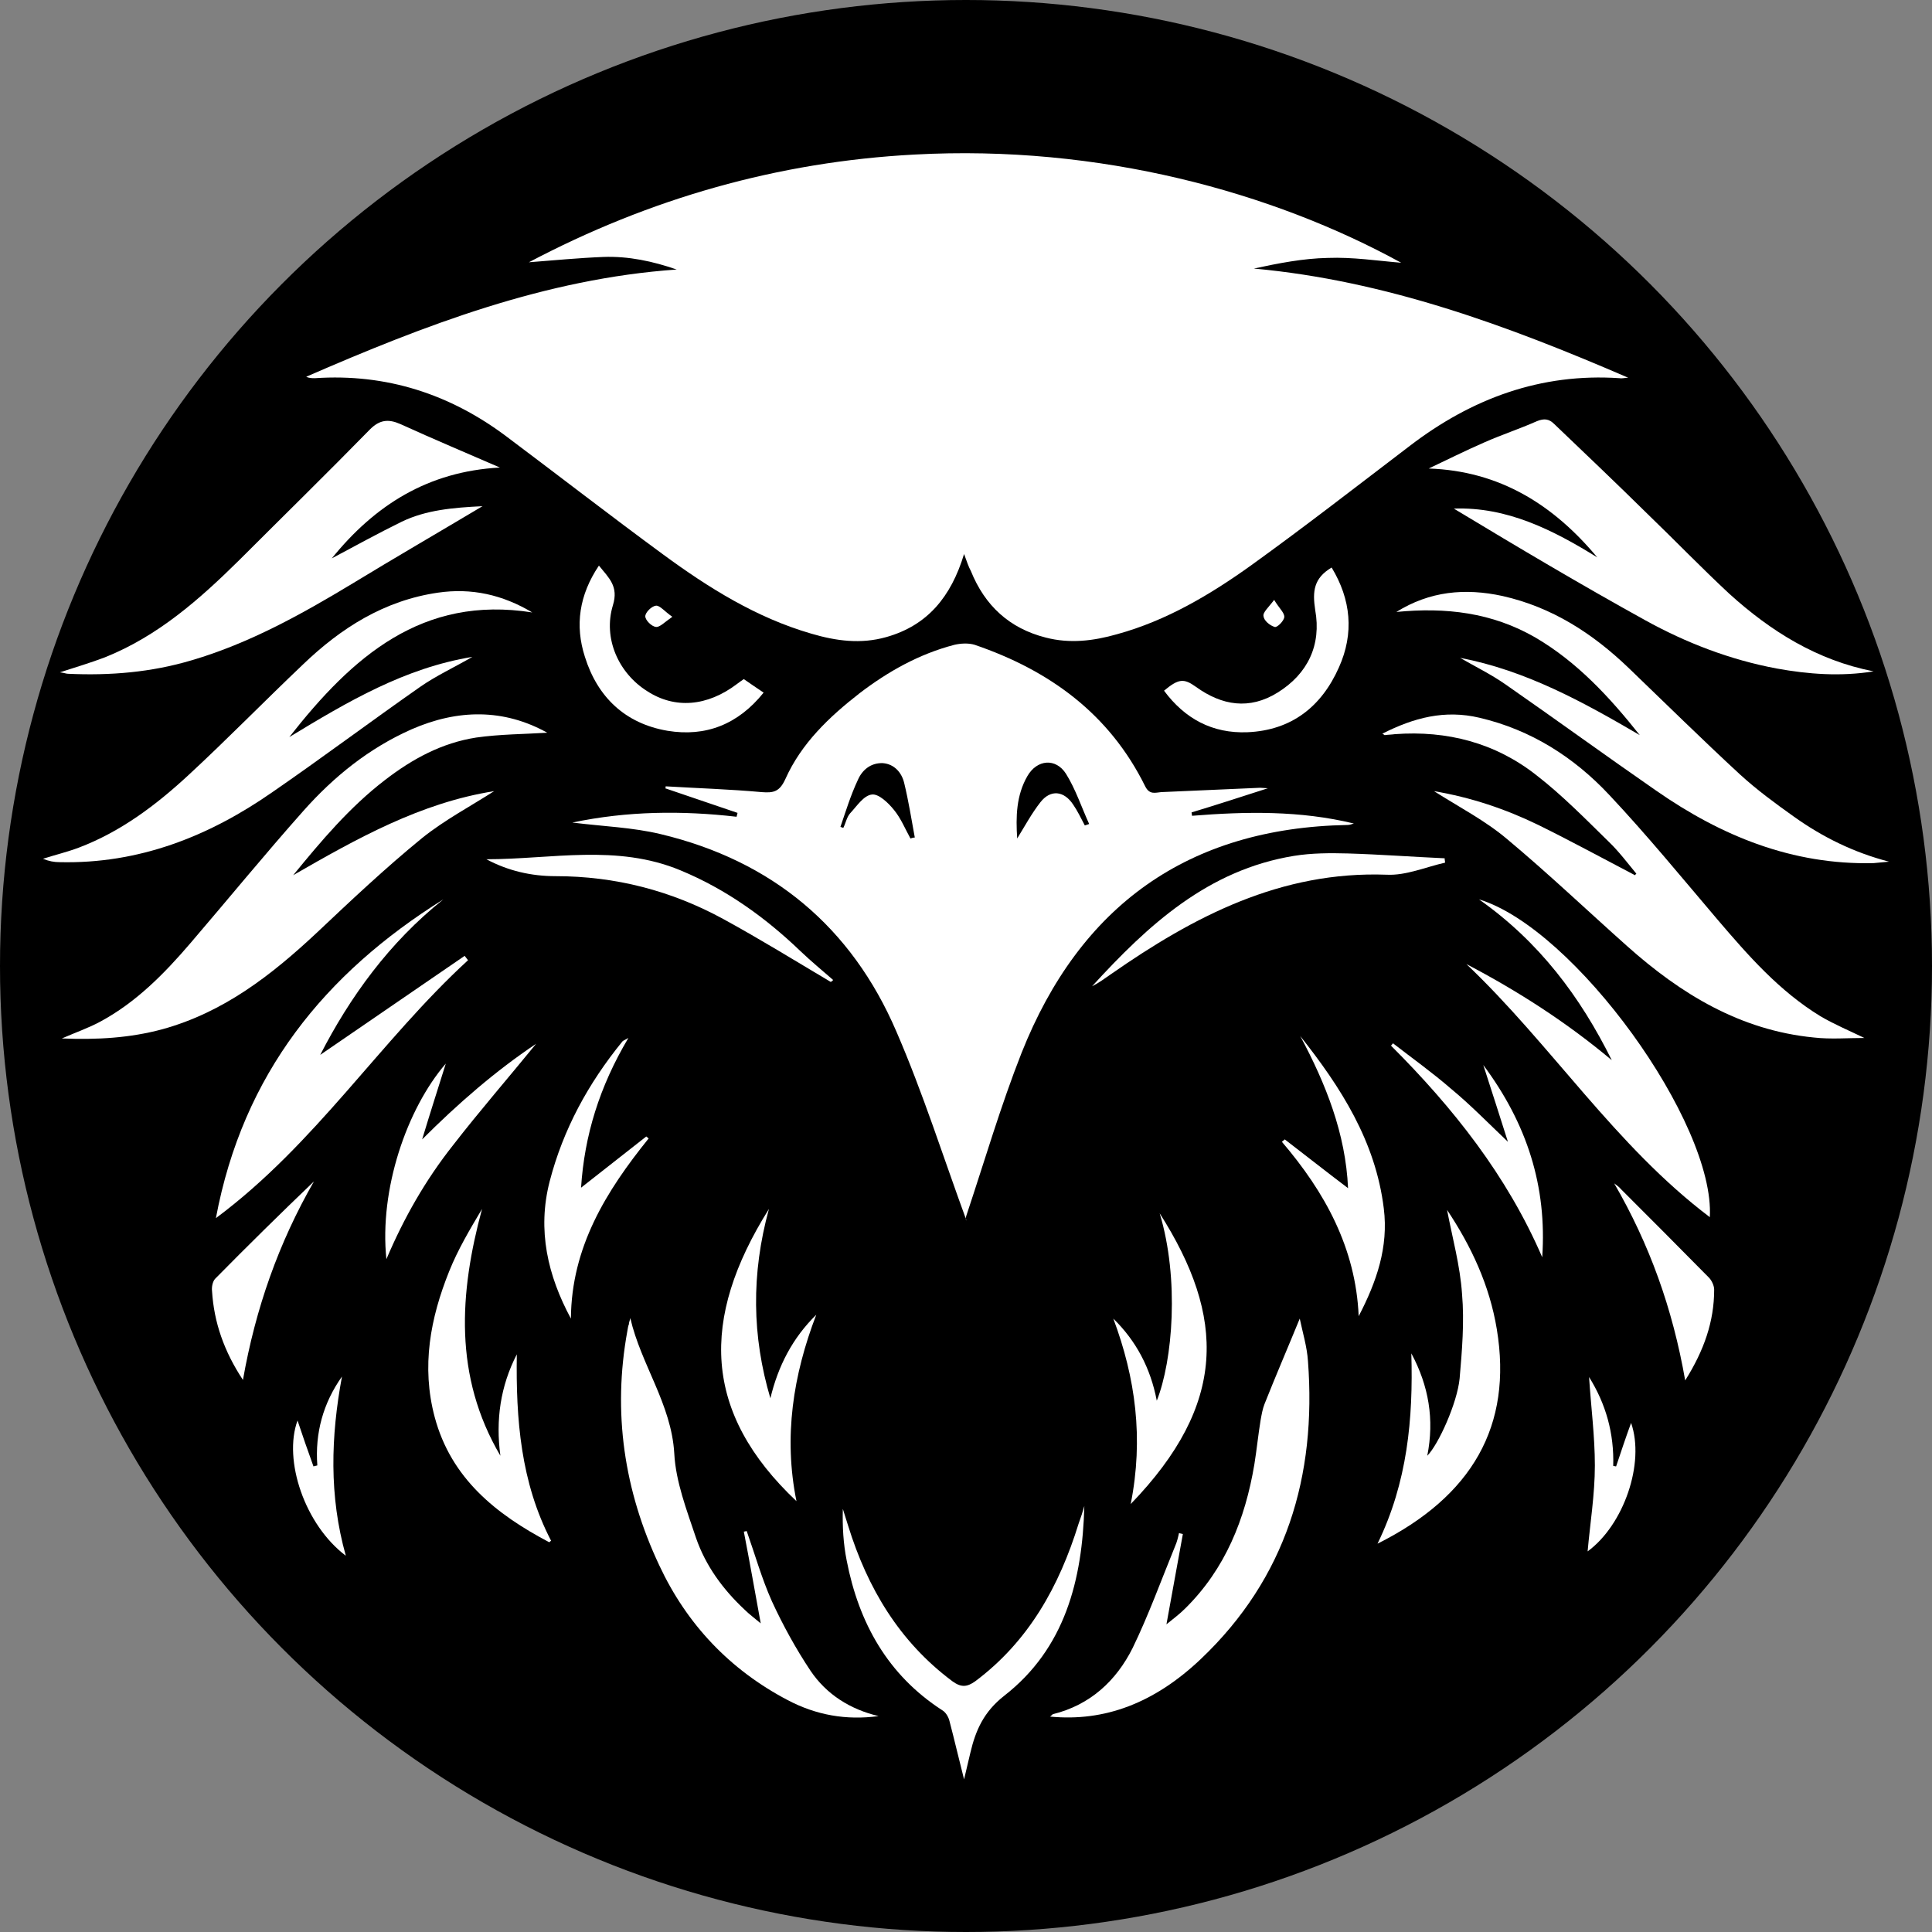
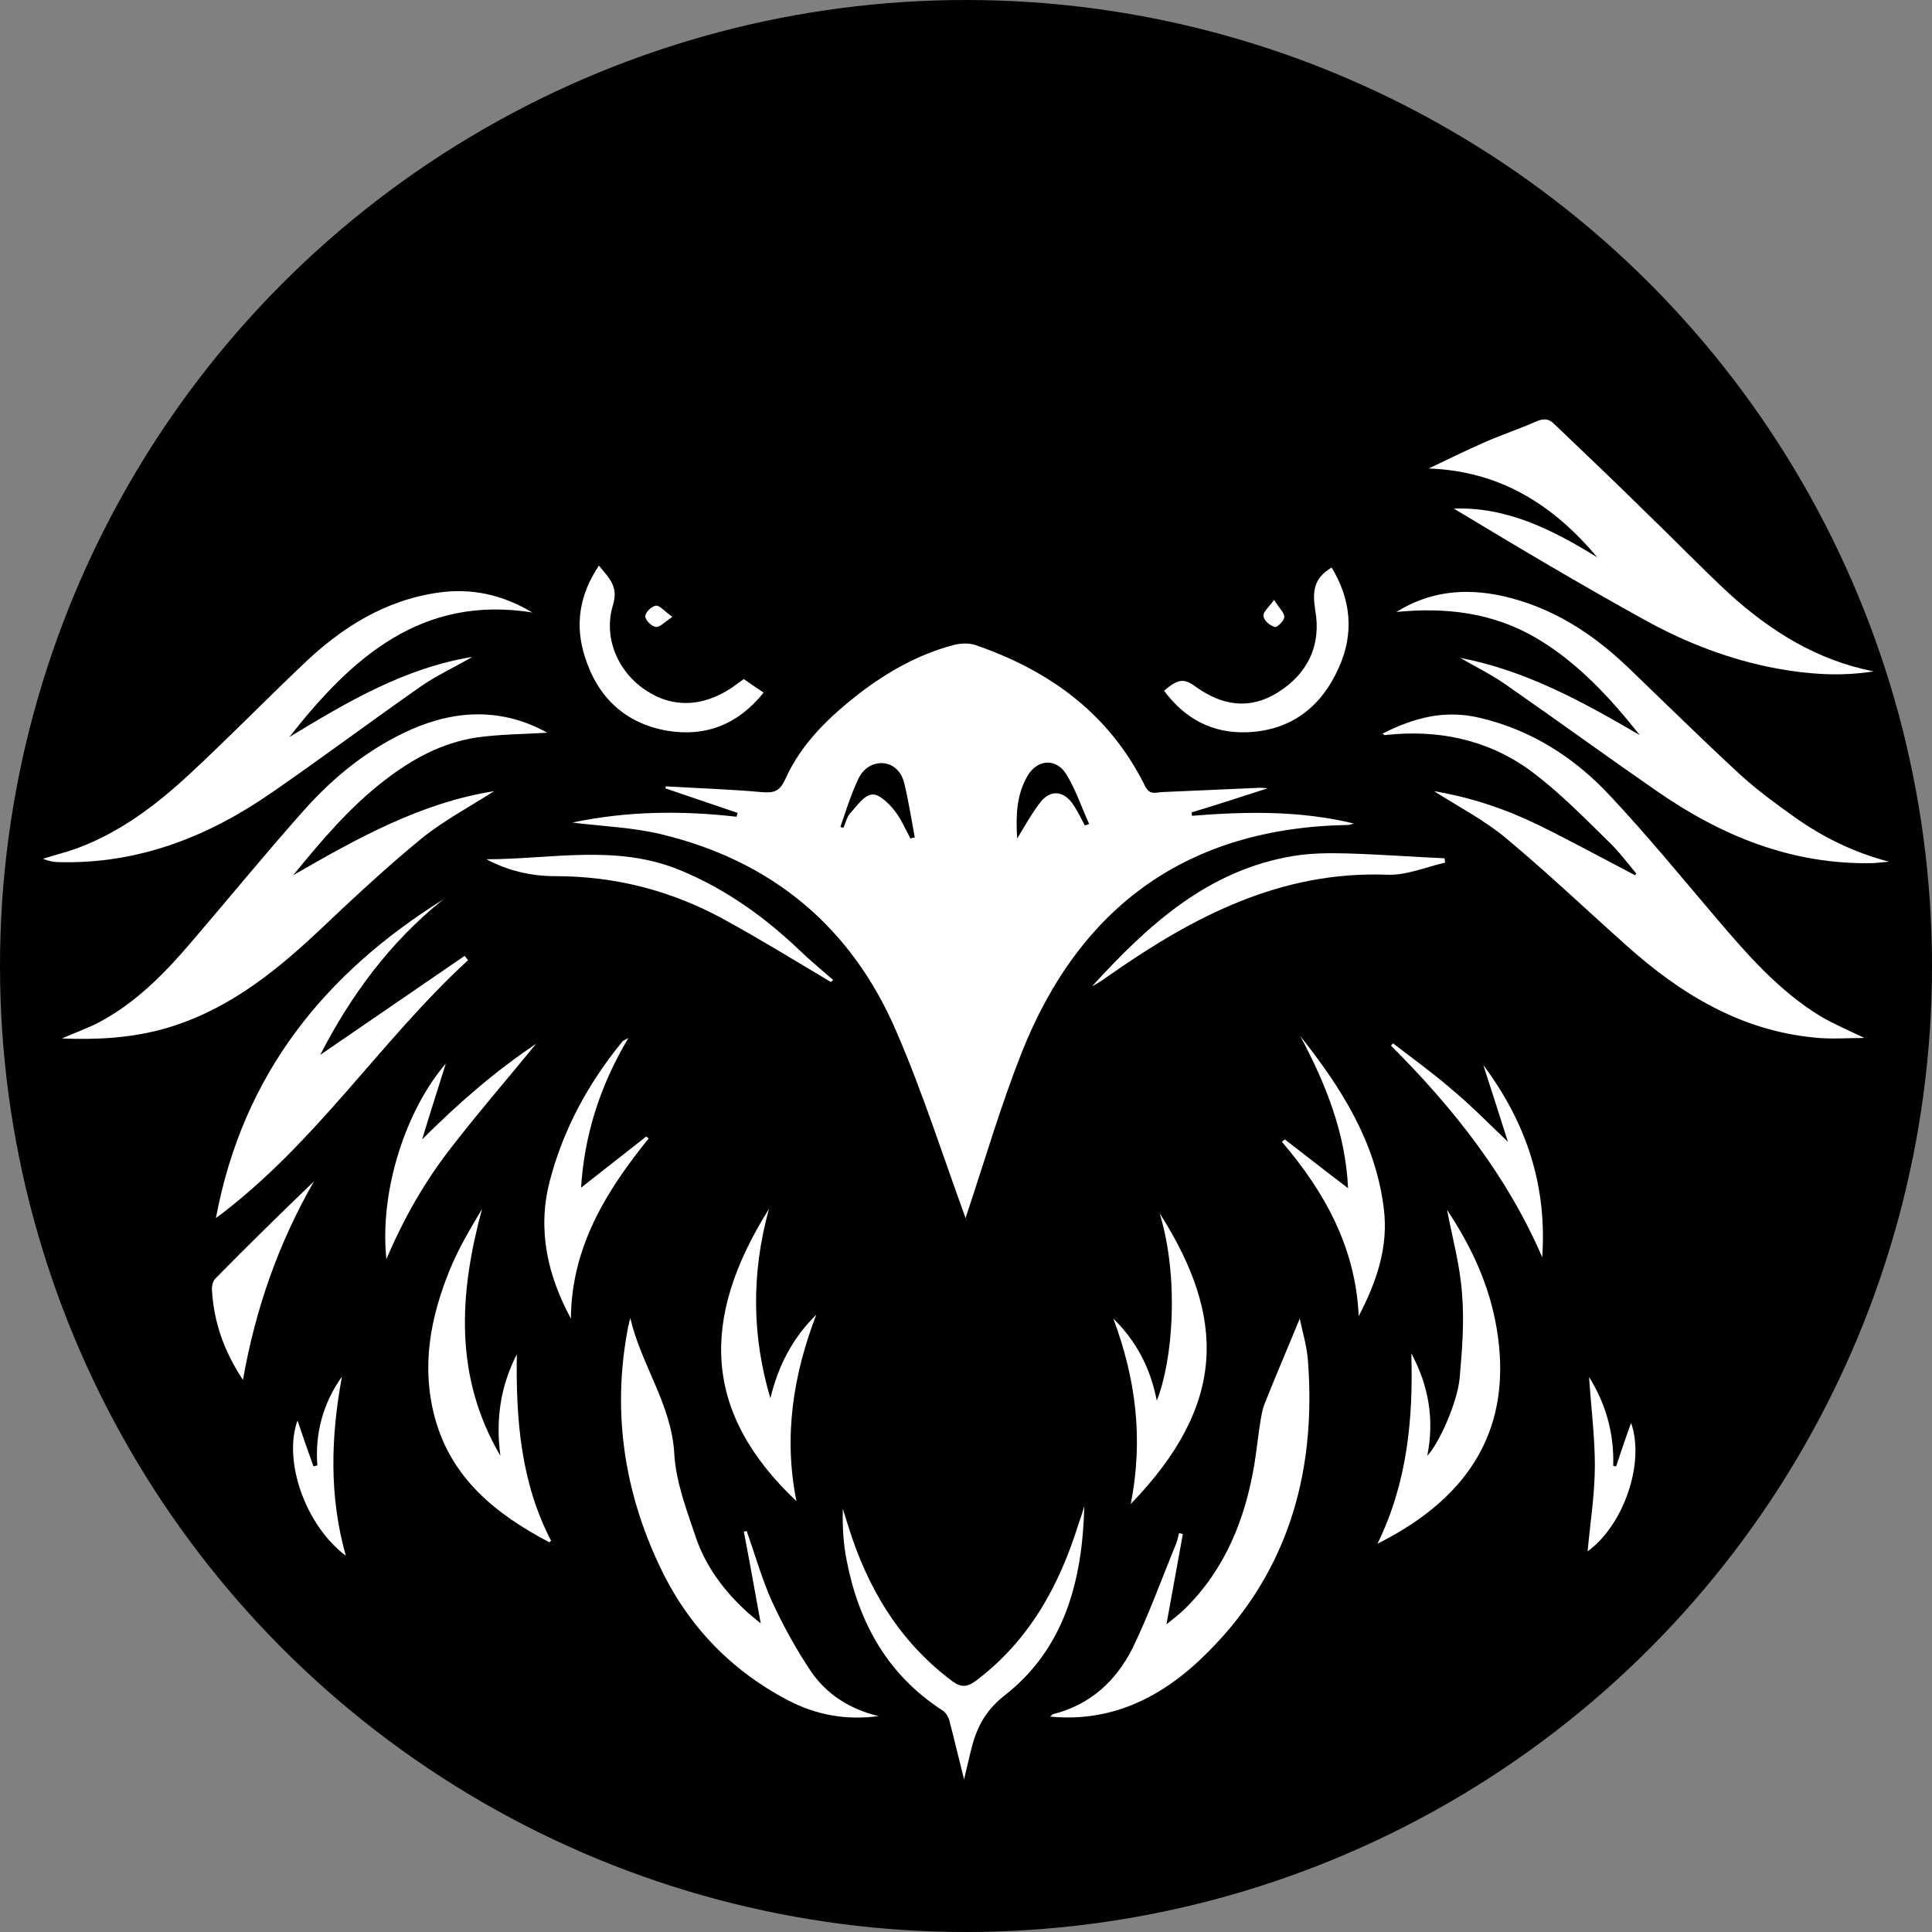
<svg xmlns="http://www.w3.org/2000/svg" height="400.0" preserveAspectRatio="xMidYMid meet" version="1.0" viewBox="0.0 0.0 400.0 400.0" width="400.0" zoomAndPan="magnify">
  <rect x="0.0" y="0.0" width="400.0" height="400.0" fill="#808080" stroke="none" />
  <g id="change1_1">
    <circle cx="200" cy="200" r="200" />
  </g>
  <g id="change2_1">
-     <path d="M199.6,114.7c-2.7,8.9-7.6,14.8-16.1,17.2c-5.3,1.5-10.4,0.8-15.5-0.7c-11.4-3.3-21.3-9.5-30.7-16.4 c-10.9-8-21.6-16.3-32.4-24.4C93.2,81.6,80,77.3,65.2,78.3c-0.6,0-1.2,0-1.8-0.3c24.6-10.7,49.5-20.3,76.7-22.2 c-4.9-1.7-10-2.8-15.2-2.6c-5.1,0.2-10.2,0.7-15.4,1.1c25-13.2,51.6-20.8,79.8-22.3c38.4-2.1,74.2,7.8,100.8,22.4 c-4.9-0.4-10-1.2-15.2-1c-5.1,0.1-10.2,1.1-15.3,2.2c27.3,2.5,52.5,11.8,77.5,22.6c-0.6,0-1.2,0.2-1.8,0.1 c-16.3-1.1-30.6,4.2-43.4,14c-10.9,8.3-21.7,16.7-32.8,24.7c-8.5,6.1-17.6,11.5-27.8,14.3c-4.9,1.4-9.8,2-14.8,0.7 c-7.5-1.9-12.6-6.6-15.5-13.8C200.5,117.3,200.2,116.3,199.6,114.7z" fill="#FFF" />
-   </g>
+     </g>
  <g id="change2_2">
    <path d="M137.8,162.8c6.7,0.4,13.3,0.6,19.9,1.2c2.5,0.2,3.7-0.1,4.9-2.7c3.3-7.4,9.1-12.9,15.4-17.8 c5.9-4.5,12.3-8.1,19.6-10c1.3-0.3,2.9-0.4,4.2,0c15.5,5.3,27.9,14.3,35.3,29.3c0.9,1.8,2.1,1.3,3.3,1.2c6.8-0.3,13.7-0.6,20.5-0.9 c0.5,0,1.1,0.1,1.6,0.1c-5.3,1.7-10.5,3.4-15.8,5c0,0.2,0.1,0.5,0.1,0.7c11.2-0.9,22.4-1.1,33.5,1.6c-0.4,0.1-0.8,0.3-1.3,0.3 c-33,0.6-55.4,16.7-67.5,47.2c-4.3,10.9-7.6,22.2-11.3,33.3c-0.2,0.6-0.4,1.1-0.1,1.4c-4.8-13.1-9-26.4-14.5-39.1 c-9.3-21.7-25.8-35.4-48.8-40.9c-5.8-1.4-11.9-1.6-18.3-2.4c11.4-2.4,22.7-2.5,34-1.2c0.1-0.3,0.1-0.5,0.2-0.8c-5-1.7-10-3.4-15-5.1 C137.9,163.1,137.8,163,137.8,162.8z M224.6,170.9c0.3-0.1,0.6-0.2,0.9-0.3c-1.6-3.5-2.8-7.2-4.8-10.4c-2.1-3.3-6-3-8,0.5 c-2.3,4-2.4,8.4-2.1,12.9c1.6-2.6,3-5.2,4.8-7.5c2.1-2.7,4.9-2.4,6.8,0.5C223.1,167.9,223.8,169.4,224.6,170.9z M174,171.2 c0.2,0.1,0.4,0.1,0.6,0.2c0.5-1,0.7-2.2,1.4-3c1.4-1.5,2.8-3.7,4.5-3.9c1.4-0.2,3.4,1.7,4.6,3.2c1.4,1.7,2.3,3.9,3.4,5.9 c0.3-0.1,0.6-0.2,0.9-0.2c-0.7-3.8-1.3-7.6-2.2-11.3c-0.5-2.1-2-3.9-4.4-4.1c-2.5-0.1-4.3,1.4-5.2,3.5 C176.1,164.7,175.1,168,174,171.2z" fill="#FFF" />
  </g>
  <g id="change2_3">
    <path d="M102.3,163.8c-5,3.2-10.3,6-14.9,9.7c-7.6,6.2-14.7,12.9-21.8,19.6c-9.4,8.8-19.3,16.5-32,20 c-6.7,1.8-13.5,2.2-20.8,1.9c3-1.3,5.6-2.2,8-3.5c7.4-4,13.2-9.9,18.6-16.2c7.8-9.1,15.4-18.4,23.4-27.4c6.3-7.1,13.6-13,22.4-16.9 c9.6-4.2,19.1-4.3,28.1,0.7c-4.7,0.3-9.8,0.3-14.7,1c-7.1,1.1-13.2,4.4-18.9,8.8c-7.3,5.6-13.2,12.6-19,19.7 C73.9,173.6,87.1,166.2,102.3,163.8z" fill="#FFF" />
  </g>
  <g id="change2_4">
    <path d="M338.8,180.9c-1.9-2.3-3.7-4.7-5.8-6.7c-4.8-4.7-9.6-9.6-14.9-13.7c-8.5-6.7-18.5-9.3-29.3-8.5 c-0.7,0.1-1.4,0.1-2.1,0.2c-0.1,0-0.1-0.1-0.5-0.3c6.5-3.3,12.9-5,20.1-3.3c10.7,2.5,19.6,8.2,26.9,16c7.8,8.3,15,17.1,22.4,25.8 c6.4,7.5,12.8,14.8,21.3,20c2.9,1.7,6,3,9.1,4.5c-3.5,0-7,0.3-10.5-0.1c-15.2-1.5-27.5-9-38.6-18.9c-8.3-7.4-16.4-15.1-24.9-22.2 c-4.5-3.8-9.9-6.6-15.1-9.9c7.7,1.3,14.8,3.7,21.6,7c6.7,3.3,13.3,6.9,20,10.4C338.7,181,338.7,180.9,338.8,180.9z" fill="#FFF" />
  </g>
  <g id="change2_5">
    <path d="M330.7,115.4c-9.1-10.9-20.2-17.9-34.9-18.4c3.8-1.8,7.6-3.7,11.5-5.4c3.6-1.6,7.3-2.8,10.9-4.4 c1.5-0.6,2.5-0.5,3.6,0.6c6.5,6.2,13,12.4,19.4,18.7c5.6,5.4,11.1,11.1,16.8,16.4c8.6,7.8,18.2,13.8,29.9,16.1 c-6.8,1.1-13.5,0.6-20.1-0.6c-9.6-1.8-18.7-5.3-27.2-10c-13.4-7.4-26.5-15.2-39.6-23.1C312,104.9,321.5,109.7,330.7,115.4z" fill="#FFF" />
  </g>
  <g id="change2_6">
-     <path d="M103.5,96.8c-14.9,0.8-25.9,7.8-34.8,18.8c4.9-2.6,9.6-5.2,14.5-7.6c5-2.4,10.5-2.9,16.7-3.2 c-9.4,5.6-18.2,10.7-26.9,16c-10.6,6.4-21.4,12.4-33.3,15.9c-8.4,2.5-16.9,3.2-25.6,2.8c-0.4,0-0.8-0.2-1.7-0.3 c3.4-1.1,6.4-2,9.3-3.1c11-4.4,19.6-12,27.9-20.2c9-9,18.1-17.9,27-27c2-2,3.8-2.2,6.3-1.1C89.7,90.9,96.6,93.8,103.5,96.8z" fill="#FFF" />
-   </g>
+     </g>
  <g id="change2_7">
    <path d="M110.2,126.8c-22.8-3.6-37.2,9.1-50.3,25.8c12.2-7.4,23.9-14.3,37.9-16.6c-3.8,2.2-7.5,3.9-10.8,6.2 c-10.3,7.2-20.3,14.7-30.6,21.8c-13.2,9.2-27.7,14.9-44.1,14.5c-1.1,0-2.2-0.2-3.4-0.7c2.5-0.8,5-1.4,7.4-2.3 c8.7-3.3,16-8.8,22.8-15.1c8-7.4,15.7-15.3,23.6-22.8c7.9-7.6,16.9-13.3,28-14.9C97.6,121.7,104,123.1,110.2,126.8z" fill="#FFF" />
  </g>
  <g id="change2_8">
    <path d="M302.3,136.2c13.6,2.6,25.4,9.1,37.2,16c-6.2-7.8-12.9-15.1-21.6-20.2c-9-5.2-18.6-6.3-28.8-5.3 c6.9-4.3,14.2-5,22-3.3c10.2,2.3,18.6,7.7,26.1,14.9c7.6,7.3,15.2,14.8,23,22c3.5,3.2,7.3,6,11.1,8.7c6,4.3,12.5,7.5,19.8,9.4 c-1.1,0.1-2.1,0.2-3.2,0.3c-16.8,0.4-31.5-5.6-45-15c-10.4-7.2-20.7-14.7-31.2-22C308.7,139.6,305.4,138,302.3,136.2z" fill="#FFF" />
  </g>
  <g id="change2_9">
    <path d="M244.9,317.6c-1.1,6.1-2.2,12.1-3.4,18.7c1.5-1.2,2.8-2.2,3.9-3.3c8.3-8.2,12.4-18.5,14.3-29.8 c0.5-3.1,0.8-6.2,1.3-9.2c0.2-1.1,0.4-2.3,0.8-3.3c2.3-5.8,4.8-11.6,7.3-17.7c0.6,2.9,1.5,5.8,1.7,8.8c1.8,23.8-4.5,44.9-22.2,61.7 c-9.6,9.1-19.9,13-31.2,11.9c0.3-0.2,0.4-0.4,0.6-0.5c7.7-1.9,13.1-6.9,16.5-13.7c3.3-6.8,5.9-14,8.8-21.1c0.4-0.9,0.6-1.8,0.8-2.7 C244.3,317.5,244.6,317.5,244.9,317.6z" fill="#FFF" />
  </g>
  <g id="change2_10">
    <path d="M130.5,272.9c2.2,9.6,8.5,17.8,9.1,28c0.3,5.9,2.6,11.8,4.5,17.5c2,5.8,5.6,10.7,10.1,14.9 c0.9,0.9,2,1.7,3.3,2.8c-1.2-6.6-2.3-12.8-3.5-19c0.2,0,0.4-0.1,0.6-0.1c1.7,4.8,3.1,9.8,5.2,14.5c2.3,5,5,9.9,8,14.4 c3.3,4.9,8.2,8,14.1,9.4c-6.7,0.9-12.9-0.2-18.8-3.3c-12-6.3-20.9-15.7-26.6-27.9c-7.3-15.5-9.7-31.7-6.6-48.6 c0.1-0.4,0.1-0.9,0.3-1.3C130.2,273.8,130.4,273.4,130.5,272.9z" fill="#FFF" />
  </g>
  <g id="change2_11">
    <path d="M66.3,218.4c9.6-6.6,19.7-13.5,29.9-20.5c0.2,0.3,0.5,0.6,0.7,0.9c-18.2,16.7-31.5,38-52.2,53.4 c5.6-29.9,22.6-50.7,47.1-66C80.6,195.1,72.4,206.5,66.3,218.4z" fill="#FFF" />
  </g>
  <g id="change2_12">
-     <path d="M303.6,199.6c10.7,5.6,20.8,12.1,30.1,19.9c-6.5-13.1-15-24.5-27.5-33.3c19.8,6,48.9,46.3,47.8,65.8 C334.4,237.2,321.2,216.3,303.6,199.6z" fill="#FFF" />
-   </g>
+     </g>
  <g id="change2_13">
    <path d="M292.2,280.2c3.6,6.7,4.8,13.7,3.3,21.2c2.3-2.3,6.2-10.9,6.7-16c0.5-5.8,1-11.7,0.5-17.5 c-0.4-5.9-2-11.6-3.1-17.4c5,7.5,8.8,15.6,10.3,24.7c3.3,20-5.1,34.6-24.7,44.4C291.4,306.9,292.6,293.7,292.2,280.2z" fill="#FFF" />
  </g>
  <g id="change2_14">
    <path d="M103.6,301.4c-1-7.4,0-14.4,3.4-21c-0.2,13.4,0.8,26.5,7.1,38.6c-0.2,0.1-0.3,0.3-0.4,0.3 c-11-5.8-20.3-13.2-23.7-25.9c-2.8-10.5-0.9-20.5,3-30.2c1.8-4.5,4.3-8.7,6.8-12.9C95.1,267.7,93.9,284.9,103.6,301.4z" fill="#FFF" />
  </g>
  <g id="change2_15">
    <path d="M224.5,311.8c-0.4,15.3-4,29.5-16.6,39.3c-4.2,3.3-5.9,7.1-7,11.8c-0.4,1.7-0.8,3.4-1.3,5.5 c-1.1-4.3-2-8.2-3-12c-0.2-0.9-0.8-1.9-1.5-2.3c-11.3-7.3-17.3-18.1-19.8-31c-0.7-3.5-0.9-7-0.8-10.7c0.4,1.2,0.7,2.3,1.1,3.5 c4,12.9,10.6,24,21.6,32.2c1.8,1.3,3,1.2,4.7,0c11.1-8.3,17.4-19.7,21.4-32.6C223.8,314.1,224.2,312.9,224.5,311.8z" fill="#FFF" />
  </g>
  <g id="change2_16">
    <path d="M159.5,289.5c1.6-6.7,4.6-12.5,9.5-17.3c-4.8,12.5-6.8,25.3-4.1,38.6c-19.4-18.3-20-37.7-5.7-60.5 C155.5,263.8,155.7,276.7,159.5,289.5z" fill="#FFF" />
  </g>
  <g id="change2_17">
    <path d="M239.5,290c3.3-8.3,4.7-25.2,0.6-38.8c13.7,21.5,14,39.5-6,60.2c2.7-13.6,1-26.1-3.6-38.4 C235.2,277.6,238.2,283.2,239.5,290z" fill="#FFF" />
  </g>
  <g id="change2_18">
    <path d="M118.2,273c-4.8-8.9-7-18.3-4.4-28.4c2.8-10.8,8-20.3,15-28.9c0.1-0.2,0.4-0.3,1.3-0.8 c-6,10.1-9.1,20.2-9.8,31c4.5-3.5,9-7.1,13.5-10.6c0.2,0.1,0.3,0.3,0.5,0.4C125.5,246.6,118.3,258.2,118.2,273z" fill="#FFF" />
  </g>
  <g id="change2_19">
    <path d="M269.2,214.5c8.4,10.6,15.6,21.8,17.3,35.7c1,8-1.5,15.2-5.2,22.3c-0.6-14.1-7-25.7-15.9-36.1 c0.2-0.2,0.4-0.3,0.6-0.5c4.3,3.3,8.6,6.7,13.1,10.1C278.6,234.7,274.5,224.4,269.2,214.5z" fill="#FFF" />
  </g>
  <g id="change2_20">
    <path d="M275.7,117.5c4,6.6,4.7,13.6,1.5,20.7c-3.6,8.1-9.8,13-18.9,13.4c-7.3,0.3-13-2.8-17.3-8.6 c3-2.5,4.1-2.6,6.6-0.8c5.4,3.9,11.1,4.8,16.9,1.2c6.3-3.9,9.1-9.9,7.8-17.1C271.7,122.4,272,119.7,275.7,117.5z" fill="#FFF" />
  </g>
  <g id="change2_21">
    <path d="M124,117.1c2.1,2.6,4.1,4.3,2.9,8.2c-2.1,6.9,1.2,14.1,7.1,17.8c5.7,3.7,12.4,3.2,18.6-1.5 c0.4-0.3,0.8-0.6,1.4-1c1.3,0.9,2.6,1.8,4.1,2.8c-5.3,6.6-12,9.2-19.9,7.9c-8.8-1.5-14.5-7-17.1-15.3 C119,129.5,119.9,123.2,124,117.1z" fill="#FFF" />
  </g>
  <g id="change2_22">
    <path d="M299.2,178.6c-4,0.9-8.1,2.7-12.1,2.5c-21.9-0.8-39.9,8.6-57.1,20.6c-1.3,0.9-2.5,1.8-3.9,2.5 c11.6-12.7,24-24.1,41.8-27c3.7-0.6,7.5-0.6,11.2-0.5c6.7,0.2,13.3,0.7,20,1C299.1,178.1,299.2,178.4,299.2,178.6z" fill="#FFF" />
  </g>
  <g id="change2_23">
    <path d="M172,203.3c-7.4-4.4-14.7-8.9-22.2-13c-10.8-5.9-22.4-8.9-34.8-8.9c-5,0-9.8-1.1-14.3-3.5 c13.5,0,27-3.2,40.2,2.3c9.4,3.9,17.5,9.7,24.8,16.7c2.2,2.1,4.5,4,6.8,6C172.4,203,172.2,203.2,172,203.3z" fill="#FFF" />
  </g>
  <g id="change2_24">
    <path d="M80,260.7c-1.5-14.4,4.2-31.1,12.3-40.5c-1.6,5.1-3.3,10.4-4.9,15.7c7.4-7.4,15.1-14.1,23.6-19.8 c-5.7,7-11.7,13.9-17.2,21C88.1,244.3,83.6,252.2,80,260.7z" fill="#FFF" />
  </g>
  <g id="change2_25">
    <path d="M312.2,236.4c-1.7-5.4-3.3-10.3-5.1-15.9c9.1,12.2,13.2,25.2,12.2,39.8c-7.3-16.9-18.4-30.9-31.3-43.8 c0.1-0.2,0.3-0.3,0.4-0.5c4,3.1,8.2,6.1,12,9.4C304.4,228.7,308,232.4,312.2,236.4z" fill="#FFF" />
  </g>
  <g id="change2_26">
    <path d="M50.3,285.7c-3.9-5.9-6-11.9-6.4-18.4c-0.1-0.8,0.1-1.9,0.6-2.5C51.2,258,58,251.3,65,244.6 C57.7,257.3,52.9,270.9,50.3,285.7z" fill="#FFF" />
  </g>
  <g id="change2_27">
-     <path d="M348.9,285.8c-2.6-14.9-7.4-28.2-14.7-40.8c0.5,0.4,1,0.7,1.4,1.2c6.1,6.1,12.2,12.2,18.2,18.3 c0.6,0.6,1.1,1.7,1.1,2.5C354.9,273.6,352.8,279.6,348.9,285.8z" fill="#FFF" />
-   </g>
+     </g>
  <g id="change2_28">
    <path d="M70.8,285c-2.3,12.4-2.7,24.7,0.8,37.1c-8.5-6.4-13-19.8-10-28c1,3,2.1,6.2,3.3,9.5c0.3-0.1,0.5-0.1,0.8-0.2 C65.2,296.7,66.9,290.5,70.8,285z" fill="#FFF" />
  </g>
  <g id="change2_29">
    <path d="M329,285.1c3.5,5.6,5.2,11.7,5,18.4c0.2,0,0.4,0.1,0.6,0.1c1-3,2-6,3.1-9c2.9,8.3-1.5,21.1-9,26.6 c0.5-5.7,1.5-11.8,1.5-17.8C330.2,297.4,329.4,291.3,329,285.1z" fill="#FFF" />
  </g>
  <g id="change2_30">
    <path d="M139.2,127.7c-1.6,1.1-2.6,2.2-3.4,2.1c-0.9-0.1-2.2-1.4-2.2-2.2c0-0.8,1.3-2.1,2.2-2.2 C136.6,125.3,137.6,126.6,139.2,127.7z" fill="#FFF" />
  </g>
  <g id="change2_31">
    <path d="M263.8,124.2c1,1.7,2.1,2.6,2.1,3.5c0,0.8-1.5,2.3-2,2.1c-1-0.3-2.2-1.3-2.3-2.2 C261.4,126.8,262.6,125.8,263.8,124.2z" fill="#FFF" />
  </g>
</svg>